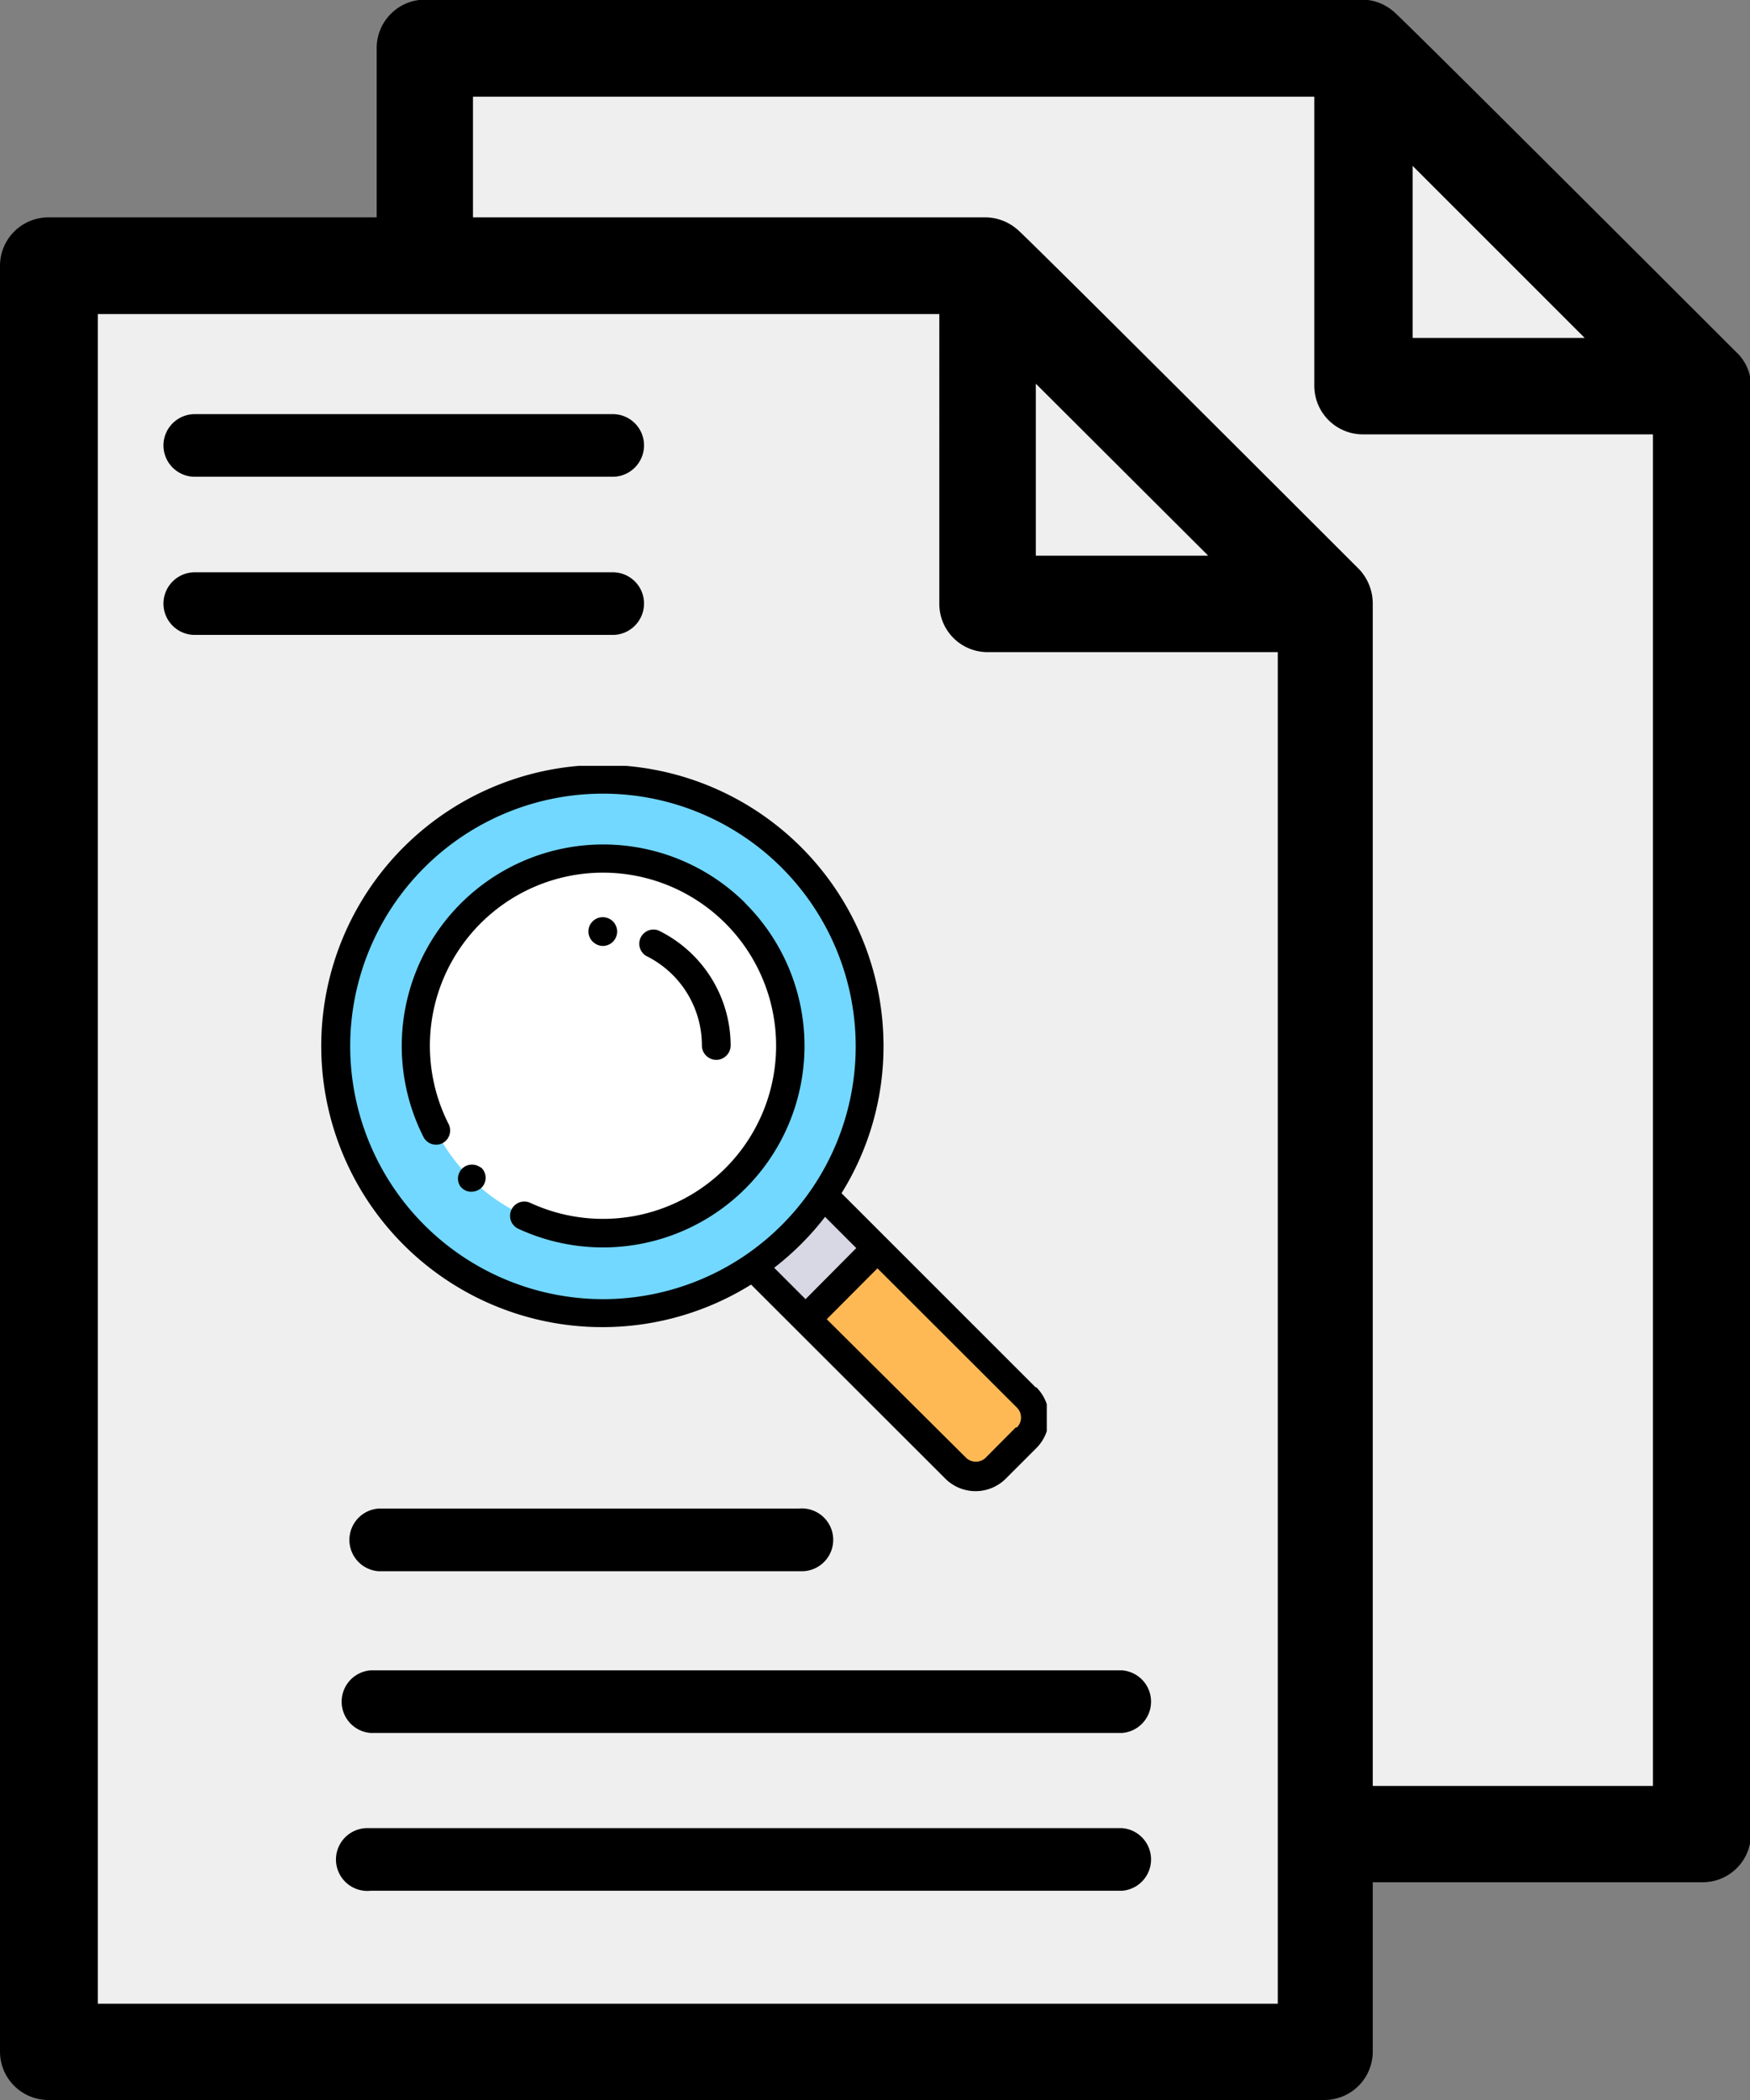
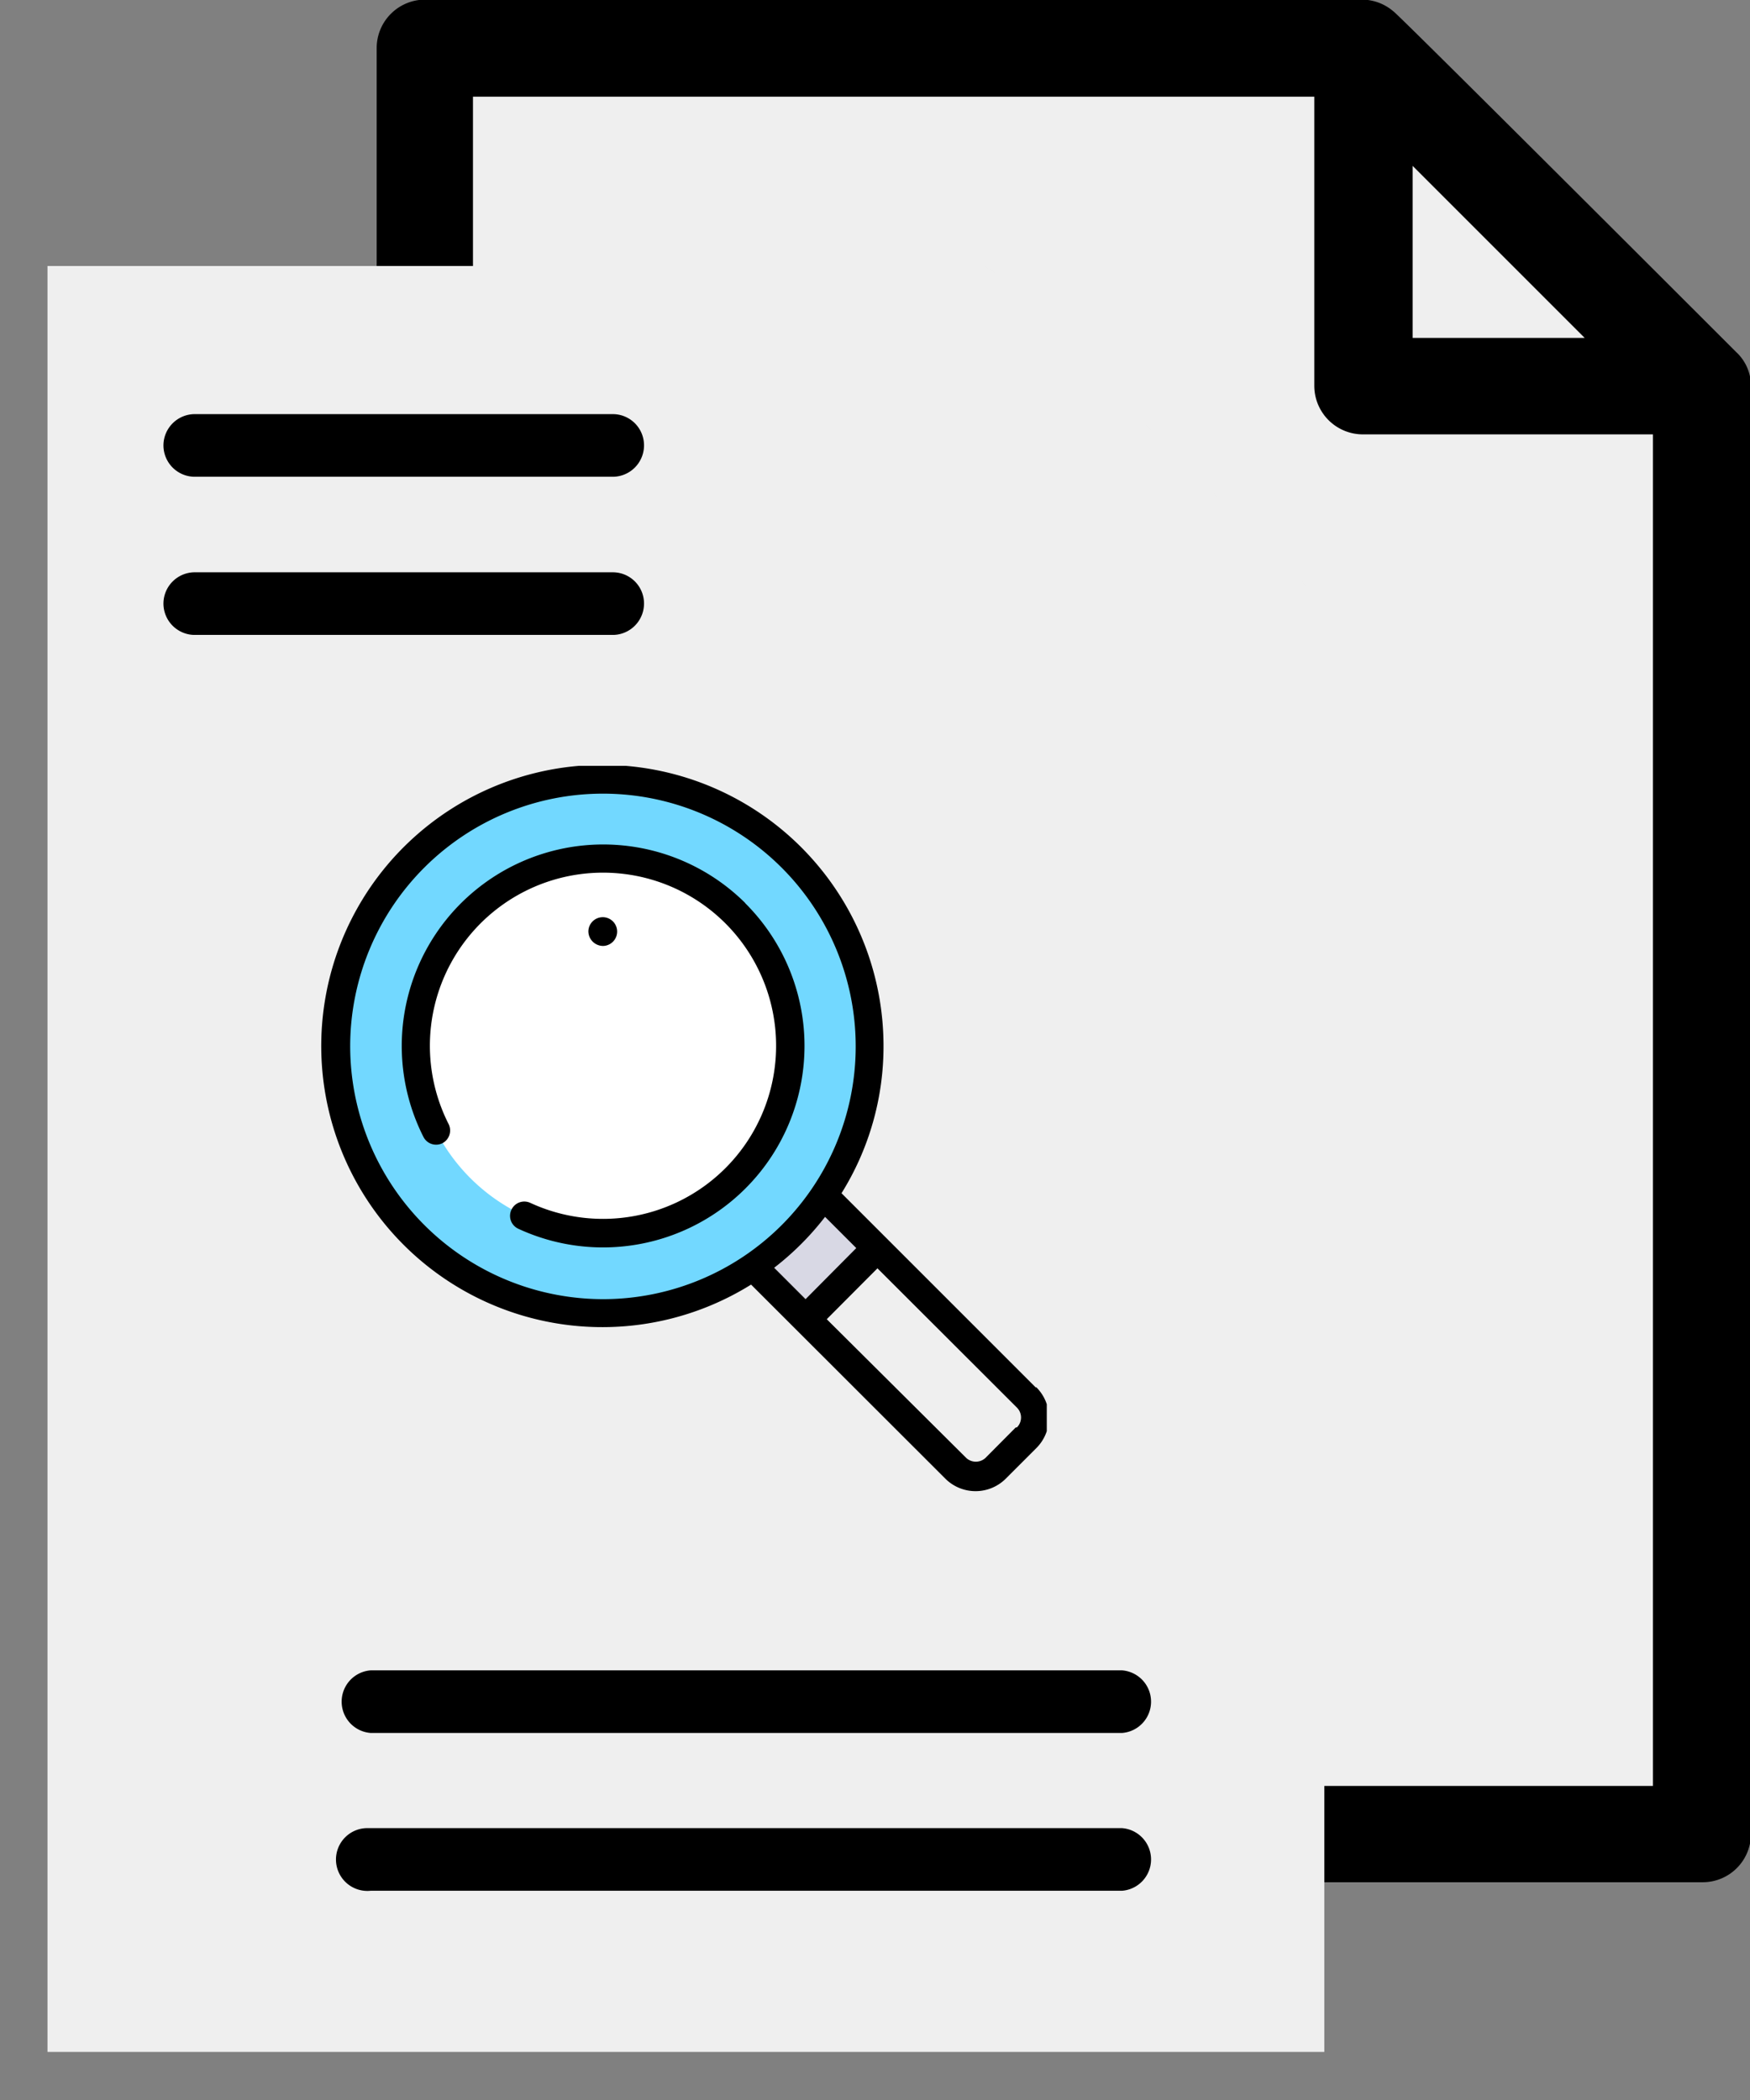
<svg xmlns="http://www.w3.org/2000/svg" id="Layer_1" data-name="Layer 1" viewBox="0 0 92.5 111">
  <rect x="0" y="0" width="92.5" height="111" fill="#808080" stroke="none" />
  <defs>
    <style>.cls-1{fill:none;}.cls-2{fill:#efefef;}.cls-3{fill:#ffb954;}.cls-4{fill:#d8d8e4;}.cls-5{fill:#72d8ff;}.cls-6{fill:#fff;}.cls-7{clip-path:url(#clip-path);}</style>
    <clipPath id="clip-path" transform="translate(-1294 38.67)">
      <rect class="cls-1" x="1310.93" y="1.81" width="38.4" height="38.4" />
    </clipPath>
  </defs>
  <title>Similar page checker</title>
  <g id="Group_452" data-name="Group 452">
    <g id="Group_450" data-name="Group 450">
      <path id="Path_935" data-name="Path 935" class="cls-2" d="M1384-18.26V58.3h-67.47V-36.12H1366Z" transform="translate(-1294 38.67)" />
    </g>
    <g id="Group_451" data-name="Group 451">
      <path id="Path_936" data-name="Path 936" class="cls-2" d="M1383.87-18.22h-17.82v-17.9Z" transform="translate(-1294 38.67)" />
    </g>
  </g>
  <g id="Group_453" data-name="Group 453">
    <path id="Path_937" data-name="Path 937" d="M1385.76-20.07s-18-18-18.11-18a2.56,2.56,0,0,0-1.67-.62h-49.5a2.56,2.56,0,0,0-2.57,2.55V58.27a2.55,2.55,0,0,0,2.55,2.55H1384a2.55,2.55,0,0,0,2.55-2.55V-18.26A2.43,2.43,0,0,0,1385.76-20.07Zm-8-.74h-9.09V-29.9ZM1319,55.73V-33.56h44.47v15.3a2.57,2.57,0,0,0,2.56,2.55h15.34V55.73Z" transform="translate(-1294 38.67)" />
  </g>
  <g id="Group_456" data-name="Group 456">
    <g id="Group_454" data-name="Group 454">
      <path id="Path_938" data-name="Path 938" class="cls-2" d="M1364-6.75V69.79h-67.49v-94.4h49.52Z" transform="translate(-1294 38.67)" />
    </g>
    <g id="Group_455" data-name="Group 455">
      <path id="Path_939" data-name="Path 939" class="cls-2" d="M1364-6.71h-17.82v-17.9Z" transform="translate(-1294 38.67)" />
    </g>
  </g>
  <g id="Group_457" data-name="Group 457">
-     <path id="Path_940" data-name="Path 940" d="M1365.86-8.56s-18-18-18.11-18a2.58,2.58,0,0,0-1.68-.62h-49.52a2.56,2.56,0,0,0-2.55,2.55V69.78a2.56,2.56,0,0,0,2.55,2.55H1364a2.56,2.56,0,0,0,2.56-2.55V-6.75A2.65,2.65,0,0,0,1365.86-8.56Zm-8-.74h-9.11v-9.09Zm-58.69,76.54V-22.07h44.48V-6.75a2.55,2.55,0,0,0,2.55,2.55h15.34V67.24Z" transform="translate(-1294 38.67)" />
-   </g>
+     </g>
  <g id="Group_468" data-name="Group 468">
    <g id="Group_458" data-name="Group 458">
-       <path id="Path_941" data-name="Path 941" class="cls-3" d="M1333.89,28.35,1344.48,39a1.51,1.51,0,0,0,2.12,0l1.62-1.62a1.51,1.51,0,0,0,0-2.12l-10.59-10.6Z" transform="translate(-1294 38.67)" />
-     </g>
+       </g>
    <g id="Group_459" data-name="Group 459">
      <path id="Path_942" data-name="Path 942" class="cls-4" d="M1340.33,27.32l-3.74,3.74-2.7-2.71,3.74-3.74Z" transform="translate(-1294 38.67)" />
    </g>
    <g id="Group_460" data-name="Group 460">
      <path id="Path_943" data-name="Path 943" class="cls-5" d="M1340,16.59a14.1,14.1,0,1,1-14.1-14.1,14.1,14.1,0,0,1,14.1,14.1Z" transform="translate(-1294 38.67)" />
    </g>
    <g id="Group_461" data-name="Group 461">
      <path id="Path_944" data-name="Path 944" class="cls-6" d="M1335.76,16.59a9.9,9.9,0,1,1-9.9-9.89A9.89,9.89,0,0,1,1335.76,16.59Z" transform="translate(-1294 38.67)" />
    </g>
    <g id="Group_462" data-name="Group 462">
-       <path id="Path_945" data-name="Path 945" d="M1319.34,23a.74.74,0,0,0-1,1.05l.06.06a.69.69,0,0,0,.52.21.78.78,0,0,0,.53-.21.74.74,0,0,0,0-1.05h0Z" transform="translate(-1294 38.67)" />
-     </g>
+       </g>
    <g id="Group_465" data-name="Group 465">
      <g class="cls-7">
        <g id="Group_463" data-name="Group 463">
          <path id="Path_946" data-name="Path 946" d="M1333.38,9.05a10.65,10.65,0,0,0-17,12.37.75.75,0,0,0,1,.34.76.76,0,0,0,.34-1h0a9.15,9.15,0,1,1,4.31,4.15.75.75,0,0,0-1,.37.75.75,0,0,0,.37,1h0a10.65,10.65,0,0,0,12-17.2Z" transform="translate(-1294 38.67)" />
        </g>
      </g>
      <g class="cls-7">
        <g id="Group_464" data-name="Group 464">
          <path id="Path_947" data-name="Path 947" d="M1348.74,34.66,1338.48,24.4a14.66,14.66,0,0,0,2.22-7.81,14.86,14.86,0,1,0-7,12.64l10.27,10.26a2.26,2.26,0,0,0,3.19,0h0l1.62-1.62a2.27,2.27,0,0,0,0-3.21Zm-36.23-18.07A13.36,13.36,0,1,1,1325.87,30h0A13.38,13.38,0,0,1,1312.51,16.59Zm25.1,9.06,1.65,1.65L1336.58,30l-1.66-1.66A14.84,14.84,0,0,0,1337.61,25.65Zm10.08,11.13-1.61,1.62a.75.75,0,0,1-1,0h0l-7.38-7.34,2.68-2.69,7.37,7.36a.74.74,0,0,1,0,1.05h0Z" transform="translate(-1294 38.67)" />
        </g>
      </g>
    </g>
    <g id="Group_466" data-name="Group 466">
-       <path id="Path_948" data-name="Path 948" d="M1331.1,16.59a.76.76,0,1,0,1.52,0,6.78,6.78,0,0,0-3.82-6.08.75.75,0,0,0-.64,1.35A5.27,5.27,0,0,1,1331.1,16.59Z" transform="translate(-1294 38.67)" />
-     </g>
+       </g>
    <g id="Group_467" data-name="Group 467">
      <path id="Path_949" data-name="Path 949" d="M1325.86,11.33a.76.76,0,0,0,0-1.52h0a.76.76,0,0,0-.76.76.78.78,0,0,0,.78.76Z" transform="translate(-1294 38.67)" />
    </g>
  </g>
  <g id="Group_469" data-name="Group 469">
    <path id="Path_950" data-name="Path 950" d="M1326.44-13.47h-22.2a1.66,1.66,0,0,1-1.6-1.71,1.66,1.66,0,0,1,1.6-1.6h22.2a1.65,1.65,0,0,1,1.6,1.71A1.66,1.66,0,0,1,1326.44-13.47Z" transform="translate(-1294 38.67)" />
  </g>
  <g id="Group_470" data-name="Group 470">
    <path id="Path_951" data-name="Path 951" d="M1326.44-5.11h-22.2a1.66,1.66,0,0,1-1.6-1.71,1.66,1.66,0,0,1,1.6-1.6h22.2a1.65,1.65,0,0,1,1.6,1.71A1.66,1.66,0,0,1,1326.44-5.11Z" transform="translate(-1294 38.67)" />
  </g>
  <g id="Group_471" data-name="Group 471">
-     <path id="Path_952" data-name="Path 952" d="M1336.23,44.38H1314a1.66,1.66,0,0,1,0-3.31h22.21a1.66,1.66,0,1,1,.11,3.31Z" transform="translate(-1294 38.67)" />
-   </g>
+     </g>
  <g id="Group_472" data-name="Group 472">
    <path id="Path_953" data-name="Path 953" d="M1353.31,52.93h-39.72a1.66,1.66,0,0,1,0-3.31h39.72a1.66,1.66,0,0,1,0,3.31Z" transform="translate(-1294 38.67)" />
  </g>
  <g id="Group_473" data-name="Group 473">
    <path id="Path_954" data-name="Path 954" d="M1353.31,61.27h-39.72a1.66,1.66,0,1,1-.11-3.31h39.83a1.66,1.66,0,0,1,0,3.31Z" transform="translate(-1294 38.67)" />
  </g>
</svg>